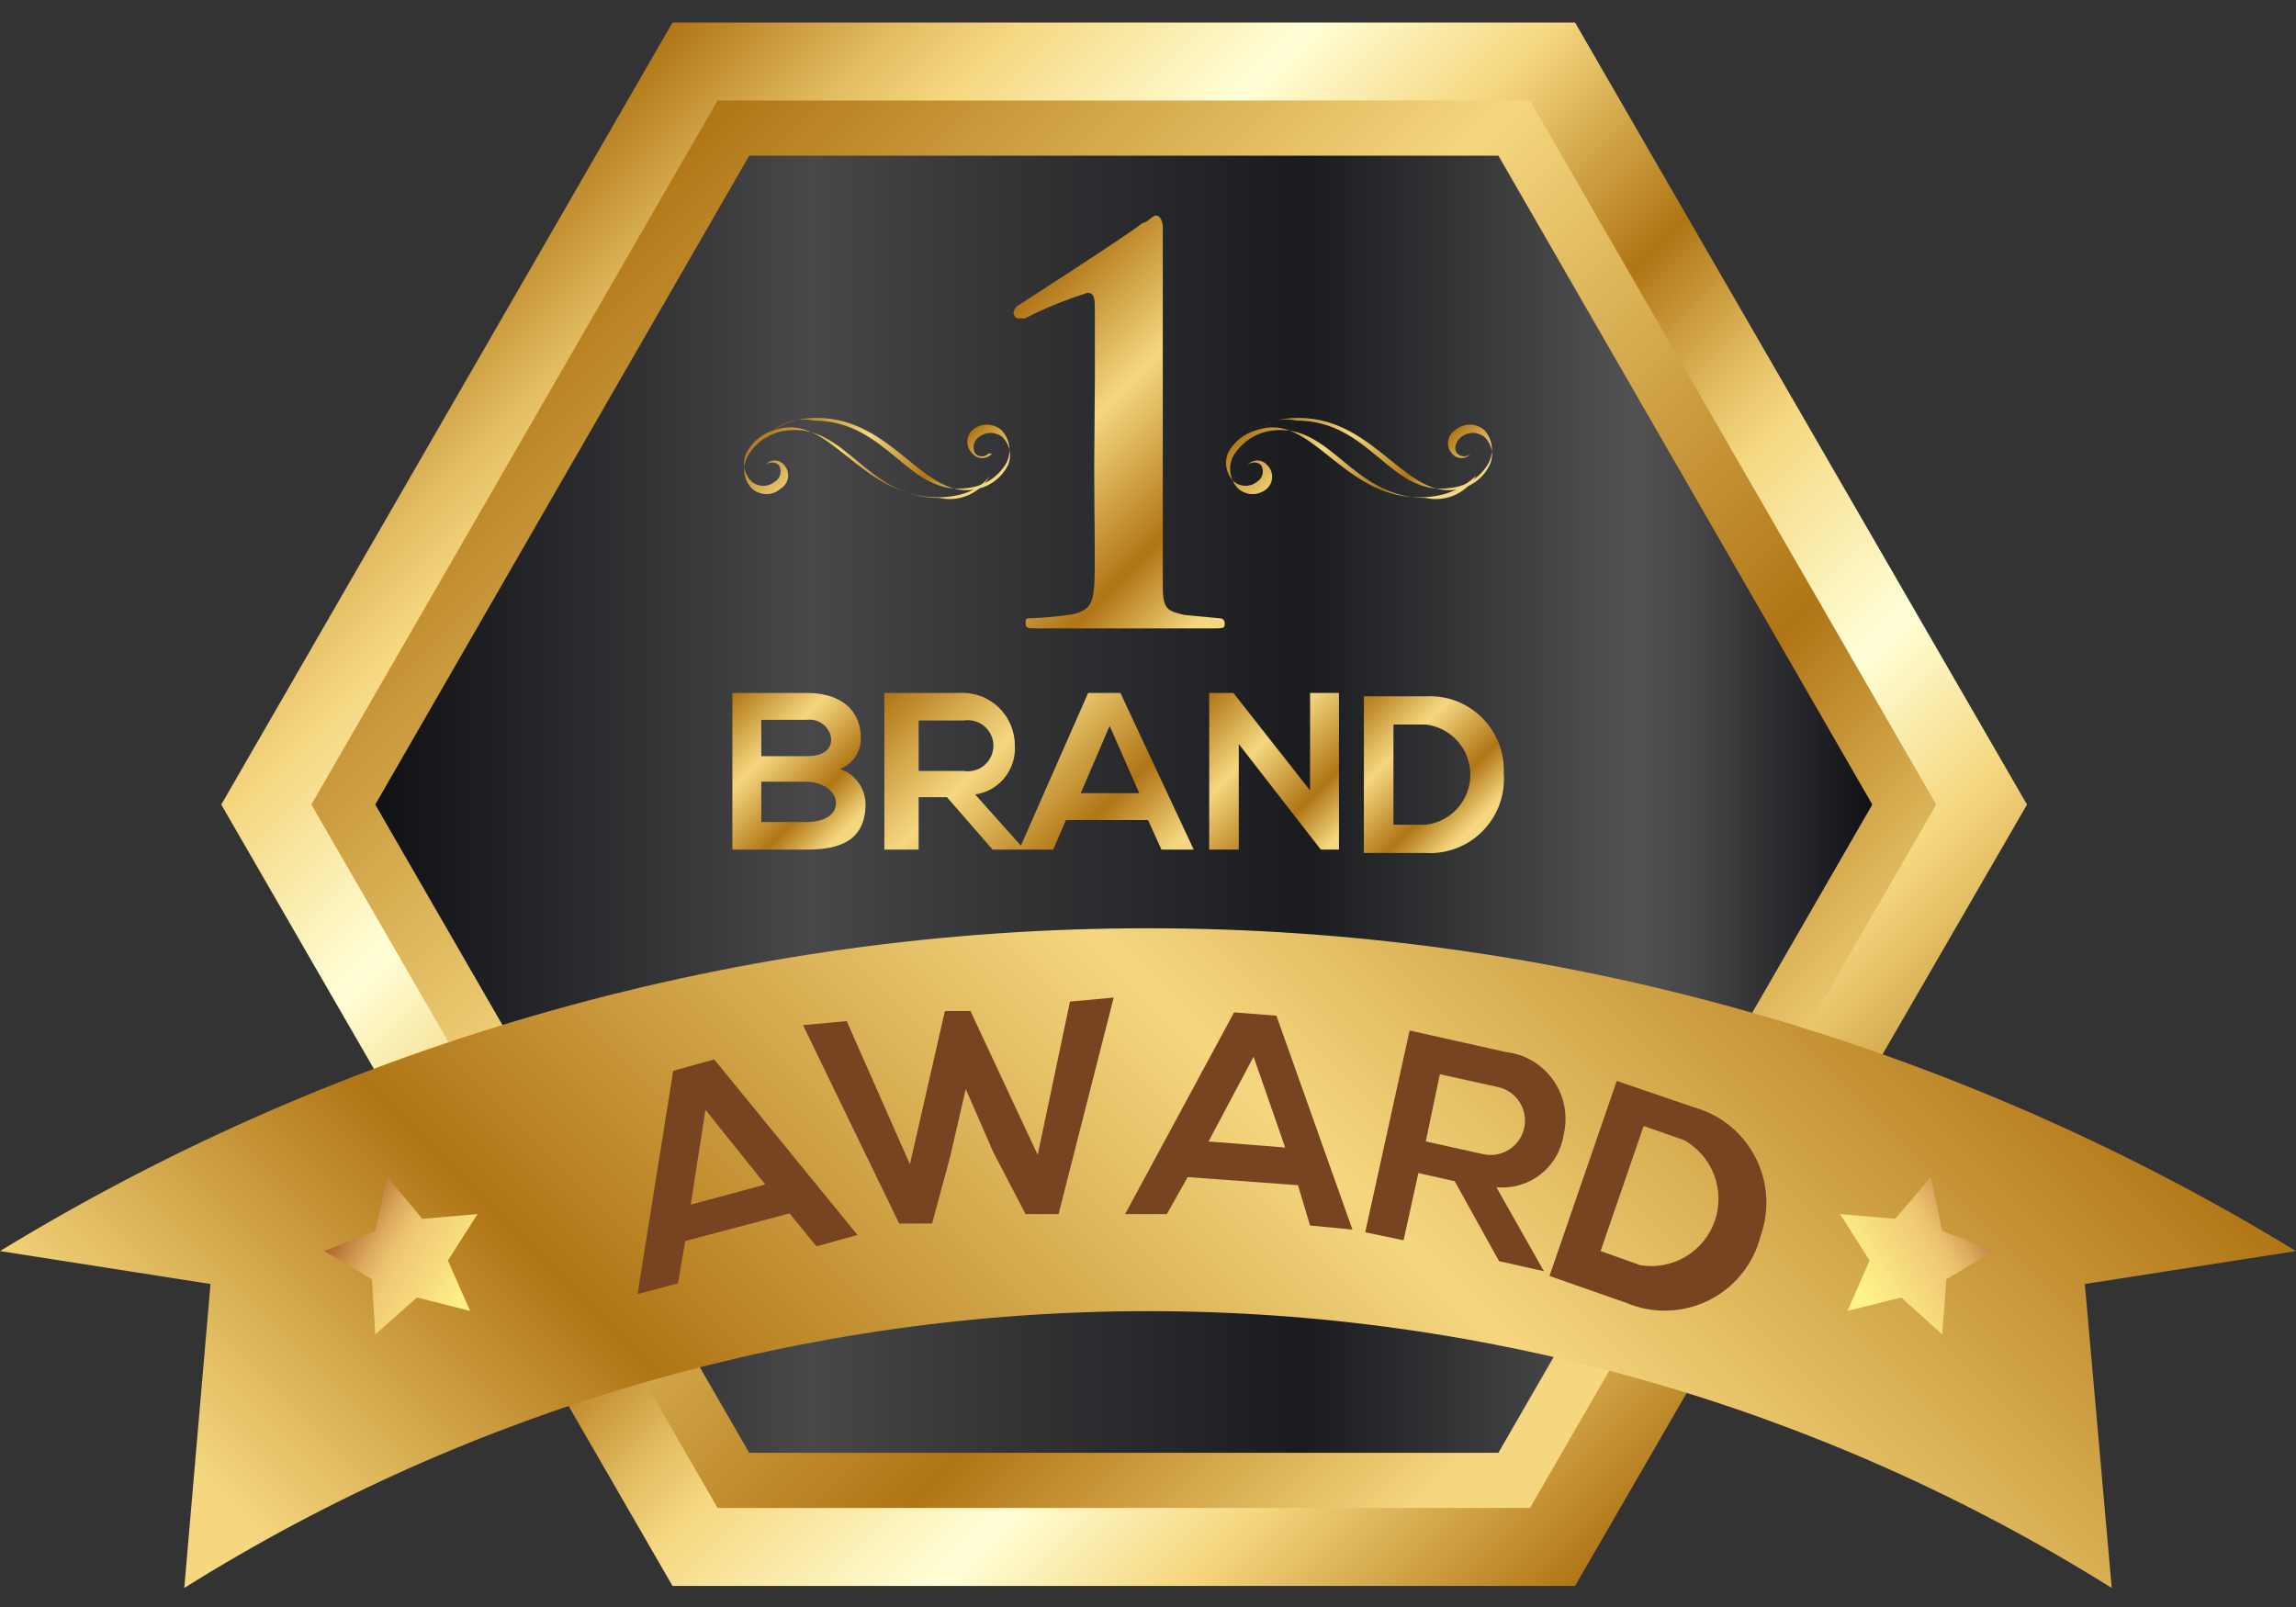
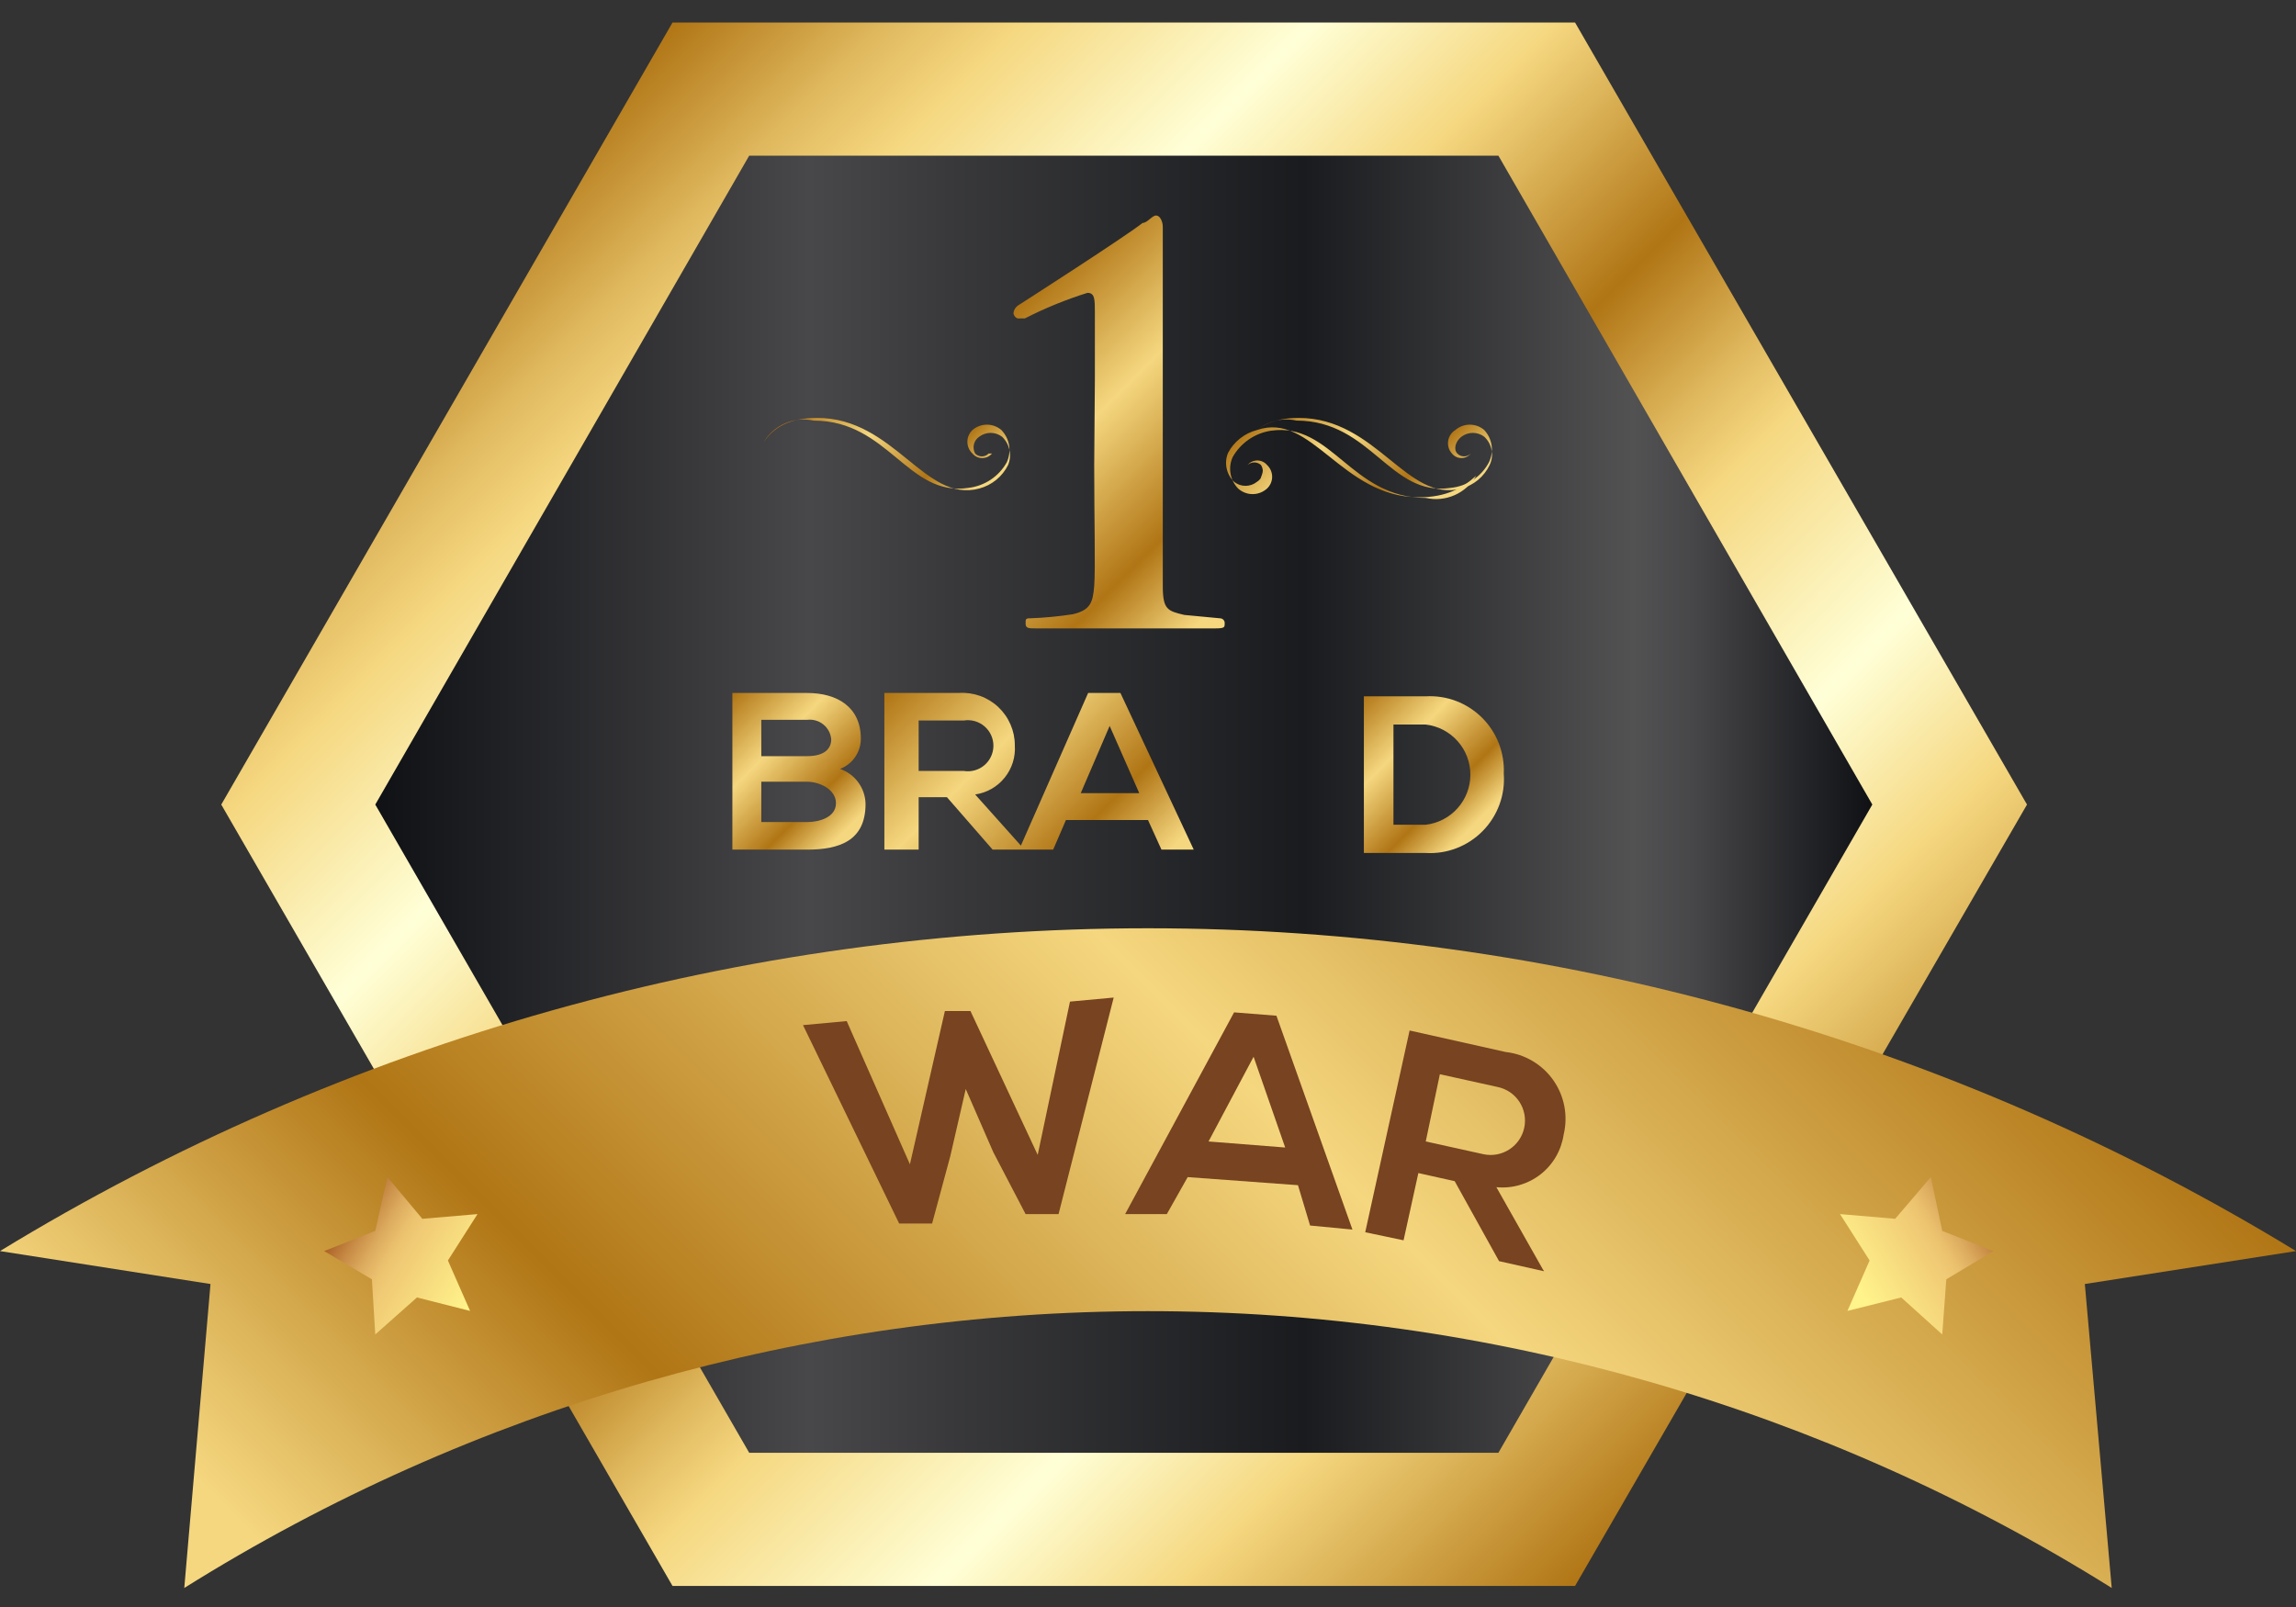
<svg xmlns="http://www.w3.org/2000/svg" width="100" height="70" viewBox="0 0 100 70" fill="none">
  <rect x="0" y="0" width="100" height="70" fill="#333333" stroke="none" />
  <g clip-path="url(#clip0_724_1356)">
    <path d="M29.291 69.083L9.637 35.047L29.291 0.981H68.6L88.284 35.047L68.6 69.083H29.291Z" fill="url(#paint0_linear_724_1356)" />
-     <path d="M31.253 65.685L13.562 35.047L31.253 4.379H66.637L84.329 35.047L66.637 65.685H31.253Z" fill="url(#paint1_linear_724_1356)" />
    <path d="M32.631 63.283L16.345 35.046L32.631 6.78H65.261L81.547 35.046L65.261 63.283H32.631Z" fill="url(#paint2_linear_724_1356)" />
    <path d="M90.803 55.931L91.974 69.171C79.392 61.291 64.846 57.113 50 57.113C35.154 57.113 20.608 61.291 8.026 69.171L9.168 55.931L0 54.496C15.057 45.3 32.357 40.435 50 40.435C67.643 40.435 84.944 45.3 100 54.496L90.803 55.931Z" fill="url(#paint3_linear_724_1356)" />
    <path d="M37.698 35.018C37.692 34.68 37.582 34.353 37.382 34.08C37.183 33.807 36.905 33.603 36.585 33.494C36.852 33.393 37.083 33.213 37.245 32.977C37.407 32.742 37.494 32.462 37.493 32.176C37.493 30.8 36.468 30.185 35.15 30.185H31.898V37.009H35.15C36.556 37.009 37.698 36.629 37.698 35.018ZM33.158 31.356H35.15C35.275 31.34 35.403 31.349 35.525 31.384C35.646 31.418 35.76 31.476 35.858 31.556C35.957 31.635 36.038 31.734 36.098 31.845C36.157 31.957 36.193 32.08 36.204 32.206C36.204 32.587 35.941 32.938 35.15 32.938H33.158V31.356ZM33.158 34.051H35.15C35.677 34.051 36.409 34.373 36.409 34.988C36.409 35.603 35.677 35.809 35.15 35.809H33.158V34.051Z" fill="url(#paint4_linear_724_1356)" />
    <path d="M40.011 34.724H41.242L43.233 37.009H45.87L46.426 35.72H50L50.586 37.009H51.992L48.799 30.184H47.393L44.464 36.834L42.472 34.607C42.977 34.535 43.435 34.274 43.755 33.877C44.076 33.481 44.235 32.978 44.2 32.469C44.201 32.156 44.137 31.847 44.013 31.56C43.889 31.272 43.708 31.014 43.48 30.799C43.252 30.585 42.983 30.42 42.688 30.314C42.394 30.209 42.081 30.164 41.769 30.184H38.518V37.009H40.011V34.724ZM48.33 31.62L49.619 34.549H47.071L48.33 31.62ZM40.011 31.385H41.974C42.133 31.359 42.296 31.368 42.452 31.411C42.607 31.454 42.752 31.531 42.874 31.635C42.998 31.74 43.096 31.87 43.164 32.016C43.232 32.163 43.267 32.322 43.267 32.484C43.267 32.645 43.232 32.805 43.164 32.951C43.096 33.098 42.998 33.227 42.874 33.332C42.752 33.437 42.607 33.513 42.452 33.556C42.296 33.599 42.133 33.608 41.974 33.582H40.011V31.385Z" fill="url(#paint5_linear_724_1356)" />
-     <path d="M53.954 32.411L57.527 37.009H58.318V30.185H57.059V34.432L53.719 30.185H52.665V37.009H53.954V32.411Z" fill="url(#paint6_linear_724_1356)" />
    <path d="M65.495 33.699C65.516 33.249 65.442 32.799 65.279 32.379C65.115 31.958 64.865 31.577 64.545 31.259C64.225 30.942 63.841 30.695 63.42 30.535C62.998 30.375 62.547 30.306 62.097 30.331H59.402V37.156H62.097C62.555 37.182 63.014 37.11 63.442 36.945C63.87 36.779 64.258 36.525 64.579 36.197C64.901 35.87 65.149 35.478 65.307 35.047C65.465 34.616 65.529 34.157 65.495 33.699ZM60.691 31.561H62.097C62.632 31.623 63.126 31.88 63.484 32.282C63.843 32.684 64.041 33.204 64.041 33.743C64.041 34.282 63.843 34.802 63.484 35.204C63.126 35.606 62.632 35.863 62.097 35.925H60.691V31.561Z" fill="url(#paint7_linear_724_1356)" />
-     <path d="M34.387 52.856L29.847 54.057L29.525 55.902L27.768 56.371L29.32 46.646L31.107 46.148L37.346 53.793L35.559 54.291L34.387 52.856ZM30.726 48.345L30.082 52.475L33.333 51.596L30.726 48.345Z" fill="#774320" />
    <path d="M46.104 52.885H44.669L43.263 50.19L42.062 47.437L41.388 50.366L40.597 53.295H39.162L34.974 44.654L36.877 44.478L39.631 50.717L41.154 44.039H42.267L45.196 50.307L46.602 43.629L48.506 43.453L46.104 52.885Z" fill="#774320" />
    <path d="M56.532 51.626L51.728 51.274L50.82 52.885H49.004L53.749 44.098L55.594 44.244L58.904 53.559L57.059 53.383L56.532 51.626ZM54.599 46.031L52.636 49.722L55.975 49.985L54.599 46.031Z" fill="#774320" />
    <path d="M67.252 55.375L65.29 54.935L63.357 51.45L61.775 51.098L61.131 54.027L59.461 53.676L61.394 44.888L65.583 45.826C65.996 45.872 66.395 46.006 66.752 46.219C67.11 46.431 67.418 46.717 67.656 47.058C67.894 47.399 68.058 47.787 68.134 48.195C68.211 48.604 68.2 49.024 68.102 49.428C68 50.112 67.639 50.731 67.094 51.156C66.549 51.581 65.861 51.781 65.173 51.713L67.194 55.287L67.252 55.375ZM62.712 46.792L62.097 49.721L64.616 50.278C65.005 50.36 65.409 50.283 65.742 50.066C66.074 49.849 66.307 49.509 66.388 49.121C66.47 48.733 66.394 48.328 66.177 47.995C65.96 47.663 65.62 47.43 65.231 47.349L62.712 46.792Z" fill="#774320" />
-     <path d="M76.685 53.822C76.535 54.426 76.256 54.991 75.867 55.477C75.478 55.963 74.988 56.359 74.431 56.637C73.874 56.916 73.263 57.07 72.641 57.09C72.019 57.109 71.4 56.994 70.826 56.751L67.487 55.579L70.416 47.085L73.756 48.227C74.328 48.383 74.862 48.655 75.324 49.026C75.786 49.397 76.166 49.86 76.441 50.385C76.716 50.91 76.88 51.487 76.922 52.078C76.964 52.669 76.883 53.263 76.685 53.822ZM69.713 54.496L71.442 55.111C72.122 55.223 72.82 55.092 73.413 54.74C74.007 54.388 74.457 53.838 74.684 53.187C74.912 52.536 74.902 51.826 74.657 51.181C74.412 50.536 73.948 49.998 73.346 49.663L71.588 49.047L69.713 54.496Z" fill="#774320" />
    <path d="M47.686 16.535V13.605C47.686 13.049 47.686 12.756 47.364 12.756C46.425 13.049 45.514 13.421 44.639 13.869H44.317C44.268 13.852 44.225 13.82 44.194 13.778C44.163 13.737 44.144 13.687 44.142 13.635C44.15 13.562 44.176 13.492 44.217 13.431C44.258 13.37 44.312 13.319 44.376 13.283C44.376 13.283 48.945 10.354 49.766 9.71C49.971 9.71 50.176 9.387 50.351 9.387C50.527 9.387 50.644 9.651 50.644 9.885C50.644 10.12 50.644 12.375 50.644 15.949V20.284C50.644 22.51 50.644 24.502 50.644 25.527C50.644 26.552 50.849 26.611 51.581 26.786L53.134 26.933C53.163 26.933 53.193 26.939 53.22 26.951C53.247 26.963 53.271 26.981 53.29 27.003C53.31 27.025 53.324 27.051 53.333 27.08C53.341 27.108 53.343 27.138 53.339 27.167C53.339 27.314 53.339 27.372 52.958 27.372C51.201 27.372 49.707 27.372 49.062 27.372C48.418 27.372 46.573 27.372 45.079 27.372C44.815 27.372 44.669 27.372 44.669 27.167C44.669 26.962 44.669 26.933 44.874 26.933C45.492 26.91 46.108 26.851 46.719 26.757C47.481 26.581 47.598 26.259 47.657 25.527C47.715 24.795 47.657 22.598 47.657 20.284L47.686 16.535Z" fill="url(#paint8_linear_724_1356)" />
    <path style="mix-blend-mode:multiply" d="M16.872 51.274L18.395 53.09L20.797 52.885L19.508 54.906L20.474 57.103L18.16 56.517L16.344 58.128L16.198 55.726L14.118 54.496L16.344 53.617L16.872 51.274Z" fill="url(#paint9_linear_724_1356)" />
    <path style="mix-blend-mode:multiply" d="M84.095 51.274L82.543 53.09L80.141 52.885L81.429 54.906L80.463 57.103L82.806 56.517L84.593 58.128L84.769 55.726L86.819 54.496L84.593 53.617L84.095 51.274Z" fill="url(#paint10_linear_724_1356)" />
    <path d="M56.561 18.204C59.959 18.204 61.277 21.924 63.65 21.28C63.917 21.208 64.165 21.08 64.378 20.903C64.59 20.726 64.761 20.505 64.88 20.255C64.977 20.051 65.007 19.822 64.965 19.601C64.923 19.379 64.811 19.177 64.645 19.024C64.502 18.915 64.328 18.856 64.147 18.856C63.968 18.856 63.793 18.915 63.65 19.024C63.386 19.229 63.298 19.581 63.474 19.756C63.512 19.796 63.558 19.826 63.608 19.848C63.658 19.869 63.712 19.88 63.767 19.88C63.821 19.88 63.875 19.869 63.926 19.848C63.976 19.826 64.022 19.796 64.06 19.756C64.06 19.756 64.235 19.756 64.06 19.756C64.01 19.818 63.948 19.867 63.877 19.901C63.806 19.935 63.728 19.952 63.65 19.952C63.571 19.952 63.493 19.935 63.422 19.901C63.351 19.867 63.289 19.818 63.239 19.756C63.173 19.683 63.124 19.596 63.095 19.502C63.066 19.407 63.059 19.308 63.072 19.21C63.086 19.112 63.122 19.018 63.176 18.936C63.23 18.853 63.302 18.783 63.386 18.731C63.561 18.581 63.785 18.498 64.016 18.498C64.247 18.498 64.47 18.581 64.645 18.731C64.817 18.918 64.929 19.152 64.965 19.403C65.002 19.654 64.962 19.91 64.85 20.137C64.686 20.447 64.448 20.711 64.156 20.905C63.865 21.099 63.53 21.218 63.181 21.25C60.545 21.66 59.724 18.321 56.473 18.321C56.052 18.227 55.611 18.269 55.216 18.443C54.82 18.617 54.491 18.913 54.276 19.288C54.657 18.614 55.389 18.204 56.561 18.204Z" fill="url(#paint11_linear_724_1356)" />
-     <path d="M61.805 21.661C58.436 21.661 57.118 17.911 54.746 18.732C54.478 18.801 54.228 18.925 54.011 19.097C53.794 19.268 53.615 19.483 53.486 19.727C53.398 19.94 53.377 20.173 53.424 20.398C53.471 20.622 53.584 20.828 53.75 20.987C53.891 21.101 54.066 21.163 54.248 21.163C54.429 21.163 54.605 21.101 54.746 20.987C54.806 20.951 54.858 20.903 54.9 20.847C54.941 20.79 54.971 20.726 54.987 20.658C55.004 20.59 55.006 20.519 54.995 20.45C54.984 20.38 54.959 20.314 54.921 20.255C54.841 20.183 54.736 20.143 54.628 20.143C54.52 20.143 54.416 20.183 54.336 20.255C54.336 20.255 54.13 20.255 54.336 20.255C54.388 20.193 54.453 20.143 54.526 20.109C54.599 20.075 54.679 20.058 54.76 20.058C54.841 20.058 54.921 20.075 54.994 20.109C55.068 20.143 55.133 20.193 55.185 20.255C55.255 20.32 55.311 20.4 55.349 20.488C55.387 20.576 55.407 20.671 55.407 20.767C55.407 20.863 55.387 20.958 55.349 21.047C55.311 21.135 55.255 21.214 55.185 21.28C55.013 21.436 54.788 21.523 54.555 21.523C54.322 21.523 54.098 21.436 53.925 21.28C53.751 21.101 53.636 20.874 53.594 20.628C53.552 20.382 53.586 20.129 53.691 19.903C53.865 19.599 54.105 19.338 54.394 19.14C54.684 18.942 55.014 18.812 55.361 18.761C57.997 18.38 58.846 21.69 62.098 21.69C62.519 21.785 62.96 21.742 63.355 21.568C63.75 21.394 64.08 21.098 64.294 20.723C63.709 21.251 63.006 21.661 61.805 21.661Z" fill="url(#paint12_linear_724_1356)" />
-     <path d="M40.832 21.66C37.434 21.66 36.116 17.911 33.744 18.731C33.48 18.801 33.234 18.926 33.022 19.098C32.81 19.269 32.637 19.484 32.513 19.727C32.413 19.935 32.382 20.169 32.425 20.395C32.467 20.622 32.58 20.829 32.748 20.987C32.889 21.101 33.064 21.163 33.246 21.163C33.427 21.163 33.603 21.101 33.744 20.987C33.804 20.951 33.856 20.903 33.898 20.846C33.939 20.79 33.969 20.726 33.985 20.657C34.002 20.589 34.004 20.518 33.993 20.449C33.982 20.38 33.957 20.314 33.919 20.255C33.839 20.182 33.734 20.143 33.627 20.143C33.518 20.143 33.414 20.182 33.334 20.255C33.334 20.255 33.158 20.255 33.334 20.255C33.383 20.193 33.445 20.144 33.516 20.11C33.587 20.076 33.665 20.059 33.744 20.059C33.822 20.059 33.9 20.076 33.971 20.11C34.042 20.144 34.104 20.193 34.154 20.255C34.22 20.328 34.269 20.415 34.298 20.509C34.327 20.604 34.335 20.703 34.321 20.801C34.307 20.899 34.271 20.993 34.217 21.075C34.163 21.158 34.091 21.228 34.007 21.28C33.835 21.436 33.61 21.523 33.377 21.523C33.145 21.523 32.92 21.436 32.748 21.28C32.575 21.1 32.462 20.871 32.425 20.624C32.389 20.377 32.43 20.125 32.543 19.903C32.713 19.596 32.952 19.332 33.242 19.134C33.532 18.936 33.864 18.808 34.212 18.761C36.849 18.38 37.669 21.69 40.92 21.69C41.341 21.785 41.782 21.742 42.177 21.568C42.573 21.394 42.902 21.098 43.117 20.723C42.736 21.25 42.004 21.66 40.832 21.66Z" fill="url(#paint13_linear_724_1356)" />
+     <path d="M61.805 21.661C58.436 21.661 57.118 17.911 54.746 18.732C54.478 18.801 54.228 18.925 54.011 19.097C53.794 19.268 53.615 19.483 53.486 19.727C53.398 19.94 53.377 20.173 53.424 20.398C53.471 20.622 53.584 20.828 53.75 20.987C53.891 21.101 54.066 21.163 54.248 21.163C54.429 21.163 54.605 21.101 54.746 20.987C54.806 20.951 54.858 20.903 54.9 20.847C55.004 20.59 55.006 20.519 54.995 20.45C54.984 20.38 54.959 20.314 54.921 20.255C54.841 20.183 54.736 20.143 54.628 20.143C54.52 20.143 54.416 20.183 54.336 20.255C54.336 20.255 54.13 20.255 54.336 20.255C54.388 20.193 54.453 20.143 54.526 20.109C54.599 20.075 54.679 20.058 54.76 20.058C54.841 20.058 54.921 20.075 54.994 20.109C55.068 20.143 55.133 20.193 55.185 20.255C55.255 20.32 55.311 20.4 55.349 20.488C55.387 20.576 55.407 20.671 55.407 20.767C55.407 20.863 55.387 20.958 55.349 21.047C55.311 21.135 55.255 21.214 55.185 21.28C55.013 21.436 54.788 21.523 54.555 21.523C54.322 21.523 54.098 21.436 53.925 21.28C53.751 21.101 53.636 20.874 53.594 20.628C53.552 20.382 53.586 20.129 53.691 19.903C53.865 19.599 54.105 19.338 54.394 19.14C54.684 18.942 55.014 18.812 55.361 18.761C57.997 18.38 58.846 21.69 62.098 21.69C62.519 21.785 62.96 21.742 63.355 21.568C63.75 21.394 64.08 21.098 64.294 20.723C63.709 21.251 63.006 21.661 61.805 21.661Z" fill="url(#paint12_linear_724_1356)" />
    <path d="M35.588 18.204C38.957 18.204 40.275 21.924 42.648 21.28C42.919 21.209 43.171 21.08 43.388 20.904C43.606 20.727 43.782 20.505 43.907 20.255C43.992 20.047 44.013 19.818 43.966 19.599C43.919 19.379 43.806 19.179 43.644 19.024C43.501 18.915 43.325 18.856 43.145 18.856C42.966 18.856 42.791 18.915 42.648 19.024C42.532 19.102 42.45 19.221 42.417 19.356C42.385 19.492 42.404 19.635 42.472 19.756C42.51 19.796 42.556 19.826 42.606 19.848C42.656 19.869 42.71 19.88 42.765 19.88C42.819 19.88 42.873 19.869 42.924 19.848C42.974 19.826 43.019 19.796 43.058 19.756C43.058 19.756 43.263 19.756 43.204 19.756C43.152 19.818 43.087 19.868 43.014 19.902C42.94 19.936 42.86 19.953 42.779 19.953C42.699 19.953 42.619 19.936 42.545 19.902C42.472 19.868 42.407 19.818 42.355 19.756C42.285 19.691 42.229 19.611 42.191 19.523C42.152 19.435 42.133 19.34 42.133 19.244C42.133 19.148 42.152 19.053 42.191 18.965C42.229 18.877 42.285 18.797 42.355 18.731C42.53 18.581 42.753 18.498 42.984 18.498C43.215 18.498 43.439 18.581 43.614 18.731C43.791 18.915 43.907 19.147 43.949 19.398C43.991 19.649 43.956 19.907 43.849 20.137C43.679 20.442 43.439 20.702 43.148 20.896C42.858 21.089 42.526 21.211 42.179 21.25C39.543 21.66 38.693 18.321 35.442 18.321C35.021 18.227 34.58 18.269 34.184 18.443C33.789 18.617 33.46 18.913 33.245 19.288C33.684 18.614 34.388 18.204 35.588 18.204Z" fill="url(#paint14_linear_724_1356)" />
  </g>
  <defs>
    <linearGradient id="paint0_linear_724_1356" x1="22.085" y1="8.187" x2="75.805" y2="61.877" gradientUnits="userSpaceOnUse">
      <stop stop-color="#B07515" />
      <stop offset="0.09" stop-color="#E1BA60" />
      <stop offset="0.14" stop-color="#F5D77F" />
      <stop offset="0.26" stop-color="#FFFFD7" />
      <stop offset="0.36" stop-color="#F5D77F" />
      <stop offset="0.49" stop-color="#B07515" />
      <stop offset="0.57" stop-color="#E1BA60" />
      <stop offset="0.61" stop-color="#F5D77F" />
      <stop offset="0.74" stop-color="#FFFFD7" />
      <stop offset="0.84" stop-color="#F5D77F" />
      <stop offset="1" stop-color="#B07515" />
    </linearGradient>
    <linearGradient id="paint1_linear_724_1356" x1="24.78" y1="10.852" x2="73.11" y2="59.212" gradientUnits="userSpaceOnUse">
      <stop stop-color="#B07515" />
      <stop offset="0.36" stop-color="#F5D77F" />
      <stop offset="0.72" stop-color="#B07515" />
      <stop offset="0.95" stop-color="#F5D77F" />
    </linearGradient>
    <linearGradient id="paint2_linear_724_1356" x1="16.345" y1="35.046" x2="81.547" y2="35.046" gradientUnits="userSpaceOnUse">
      <stop stop-color="#0F1115" />
      <stop offset="0.29" stop-color="#484749" />
      <stop offset="0.39" stop-color="#38383A" />
      <stop offset="0.62" stop-color="#191B1E" />
      <stop offset="0.84" stop-color="#535253" />
      <stop offset="0.88" stop-color="#474648" />
      <stop offset="0.95" stop-color="#26272A" />
      <stop offset="1" stop-color="#0F1115" />
    </linearGradient>
    <linearGradient id="paint3_linear_724_1356" x1="76.655" y1="31.151" x2="23.345" y2="84.49" gradientUnits="userSpaceOnUse">
      <stop stop-color="#B07515" />
      <stop offset="0.36" stop-color="#F5D77F" />
      <stop offset="0.72" stop-color="#B07515" />
      <stop offset="0.95" stop-color="#F5D77F" />
    </linearGradient>
    <linearGradient id="paint4_linear_724_1356" x1="31.313" y1="30.8" x2="37.054" y2="36.511" gradientUnits="userSpaceOnUse">
      <stop stop-color="#B07515" />
      <stop offset="0.36" stop-color="#F5D77F" />
      <stop offset="0.72" stop-color="#B07515" />
      <stop offset="0.95" stop-color="#F5D77F" />
    </linearGradient>
    <linearGradient id="paint5_linear_724_1356" x1="39.484" y1="29.306" x2="49.56" y2="39.411" gradientUnits="userSpaceOnUse">
      <stop stop-color="#B07515" />
      <stop offset="0.36" stop-color="#F5D77F" />
      <stop offset="0.72" stop-color="#B07515" />
      <stop offset="0.95" stop-color="#F5D77F" />
    </linearGradient>
    <linearGradient id="paint6_linear_724_1356" x1="52.372" y1="30.477" x2="58.611" y2="36.717" gradientUnits="userSpaceOnUse">
      <stop stop-color="#B07515" />
      <stop offset="0.36" stop-color="#F5D77F" />
      <stop offset="0.72" stop-color="#B07515" />
      <stop offset="0.95" stop-color="#F5D77F" />
    </linearGradient>
    <linearGradient id="paint7_linear_724_1356" x1="58.758" y1="30.858" x2="64.294" y2="36.365" gradientUnits="userSpaceOnUse">
      <stop stop-color="#B07515" />
      <stop offset="0.36" stop-color="#F5D77F" />
      <stop offset="0.72" stop-color="#B07515" />
      <stop offset="0.95" stop-color="#F5D77F" />
    </linearGradient>
    <linearGradient id="paint8_linear_724_1356" x1="43.439" y1="14.191" x2="54.862" y2="25.615" gradientUnits="userSpaceOnUse">
      <stop stop-color="#B07515" />
      <stop offset="0.36" stop-color="#F5D77F" />
      <stop offset="0.72" stop-color="#B07515" />
      <stop offset="0.95" stop-color="#F5D77F" />
    </linearGradient>
    <linearGradient id="paint9_linear_724_1356" x1="14.878" y1="53.296" x2="20.659" y2="56.826" gradientUnits="userSpaceOnUse">
      <stop stop-color="#AC6127" />
      <stop offset="0.13" stop-color="#C78A45" />
      <stop offset="0.26" stop-color="#DDAC5F" />
      <stop offset="0.37" stop-color="#EBC16E" />
      <stop offset="0.44" stop-color="#F0C974" />
      <stop offset="0.97" stop-color="#FFF38B" />
    </linearGradient>
    <linearGradient id="paint10_linear_724_1356" x1="85.998" y1="51.692" x2="80.185" y2="55.199" gradientUnits="userSpaceOnUse">
      <stop stop-color="#AC6127" />
      <stop offset="0.13" stop-color="#C78A45" />
      <stop offset="0.26" stop-color="#DDAC5F" />
      <stop offset="0.37" stop-color="#EBC16E" />
      <stop offset="0.44" stop-color="#F0C974" />
      <stop offset="0.97" stop-color="#FFF38B" />
    </linearGradient>
    <linearGradient id="paint11_linear_724_1356" x1="57" y1="16.535" x2="62.917" y2="22.451" gradientUnits="userSpaceOnUse">
      <stop stop-color="#B07515" />
      <stop offset="0.36" stop-color="#F5D77F" />
      <stop offset="0.72" stop-color="#B07515" />
      <stop offset="0.95" stop-color="#F5D77F" />
    </linearGradient>
    <linearGradient id="paint12_linear_724_1356" x1="55.449" y1="17.384" x2="61.395" y2="23.33" gradientUnits="userSpaceOnUse">
      <stop stop-color="#B07515" />
      <stop offset="0.36" stop-color="#F5D77F" />
      <stop offset="0.72" stop-color="#B07515" />
      <stop offset="0.95" stop-color="#F5D77F" />
    </linearGradient>
    <linearGradient id="paint13_linear_724_1356" x1="34.476" y1="17.384" x2="40.393" y2="23.33" gradientUnits="userSpaceOnUse">
      <stop stop-color="#B07515" />
      <stop offset="0.36" stop-color="#F5D77F" />
      <stop offset="0.72" stop-color="#B07515" />
      <stop offset="0.95" stop-color="#F5D77F" />
    </linearGradient>
    <linearGradient id="paint14_linear_724_1356" x1="35.998" y1="16.535" x2="41.945" y2="22.451" gradientUnits="userSpaceOnUse">
      <stop stop-color="#B07515" />
      <stop offset="0.36" stop-color="#F5D77F" />
      <stop offset="0.72" stop-color="#B07515" />
      <stop offset="0.95" stop-color="#F5D77F" />
    </linearGradient>
    <clipPath id="clip0_724_1356">
      <rect width="100" height="68.19" fill="white" transform="translate(0 0.981)" />
    </clipPath>
  </defs>
</svg>